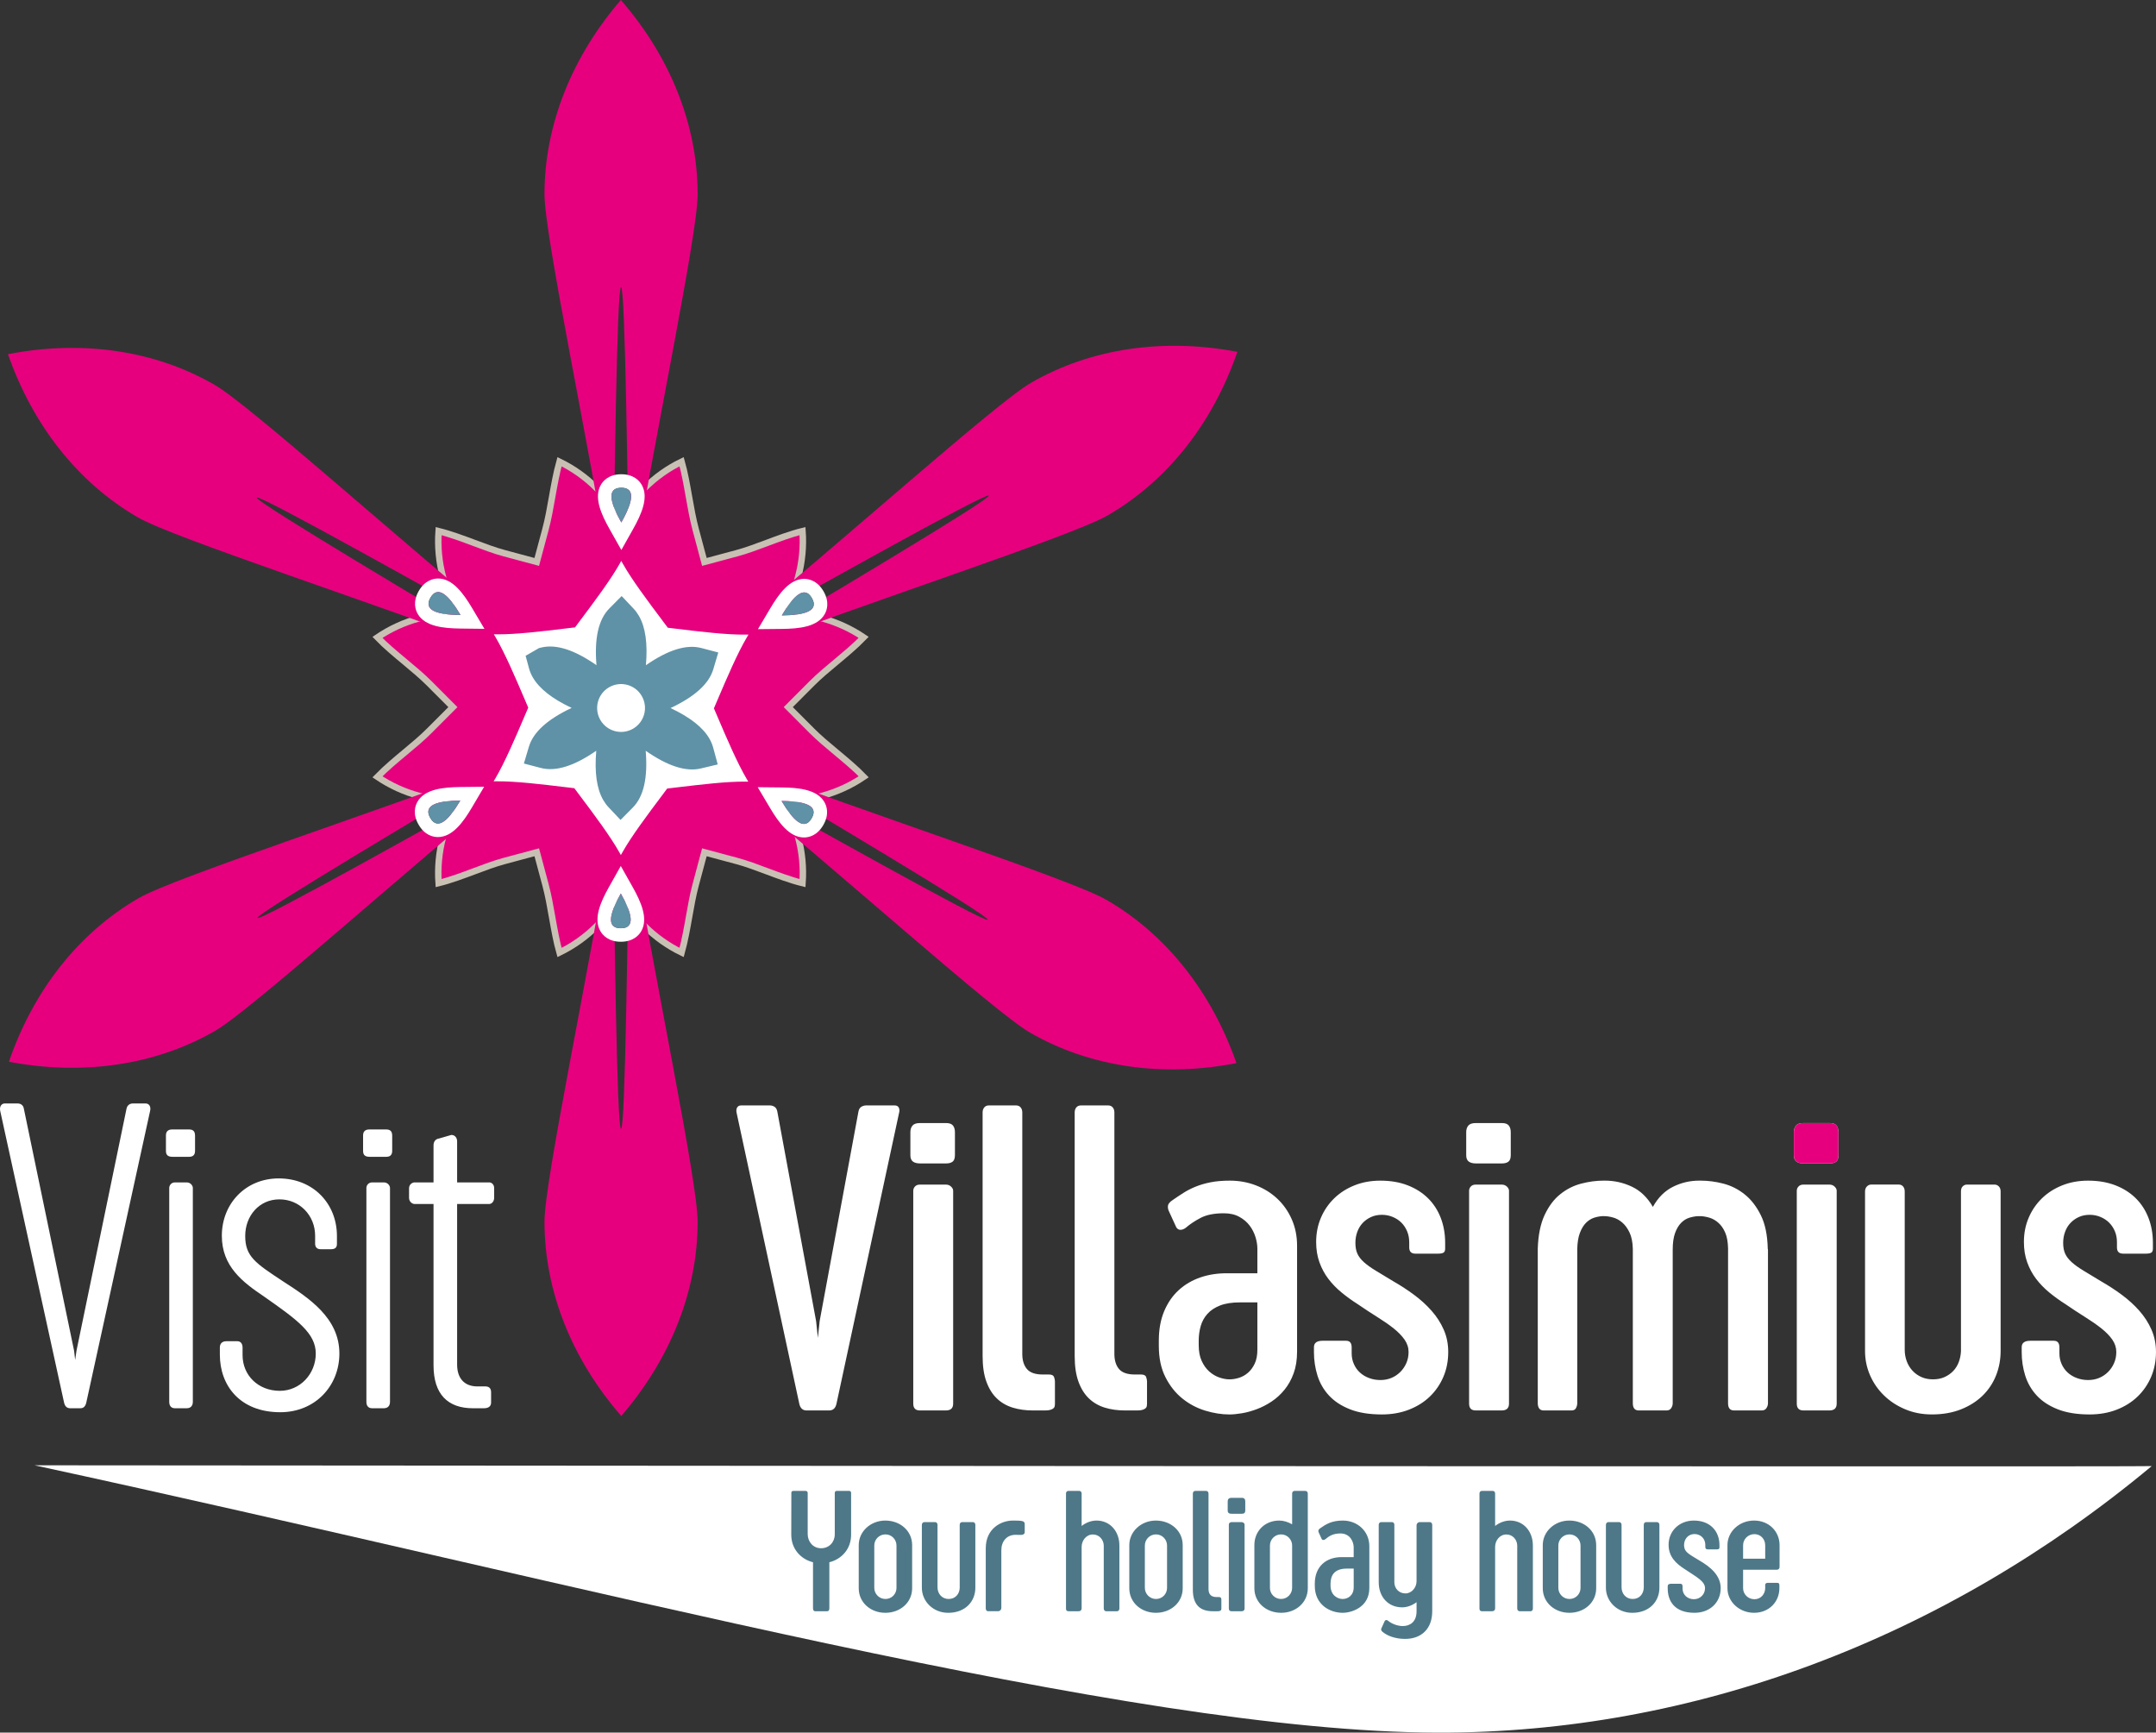
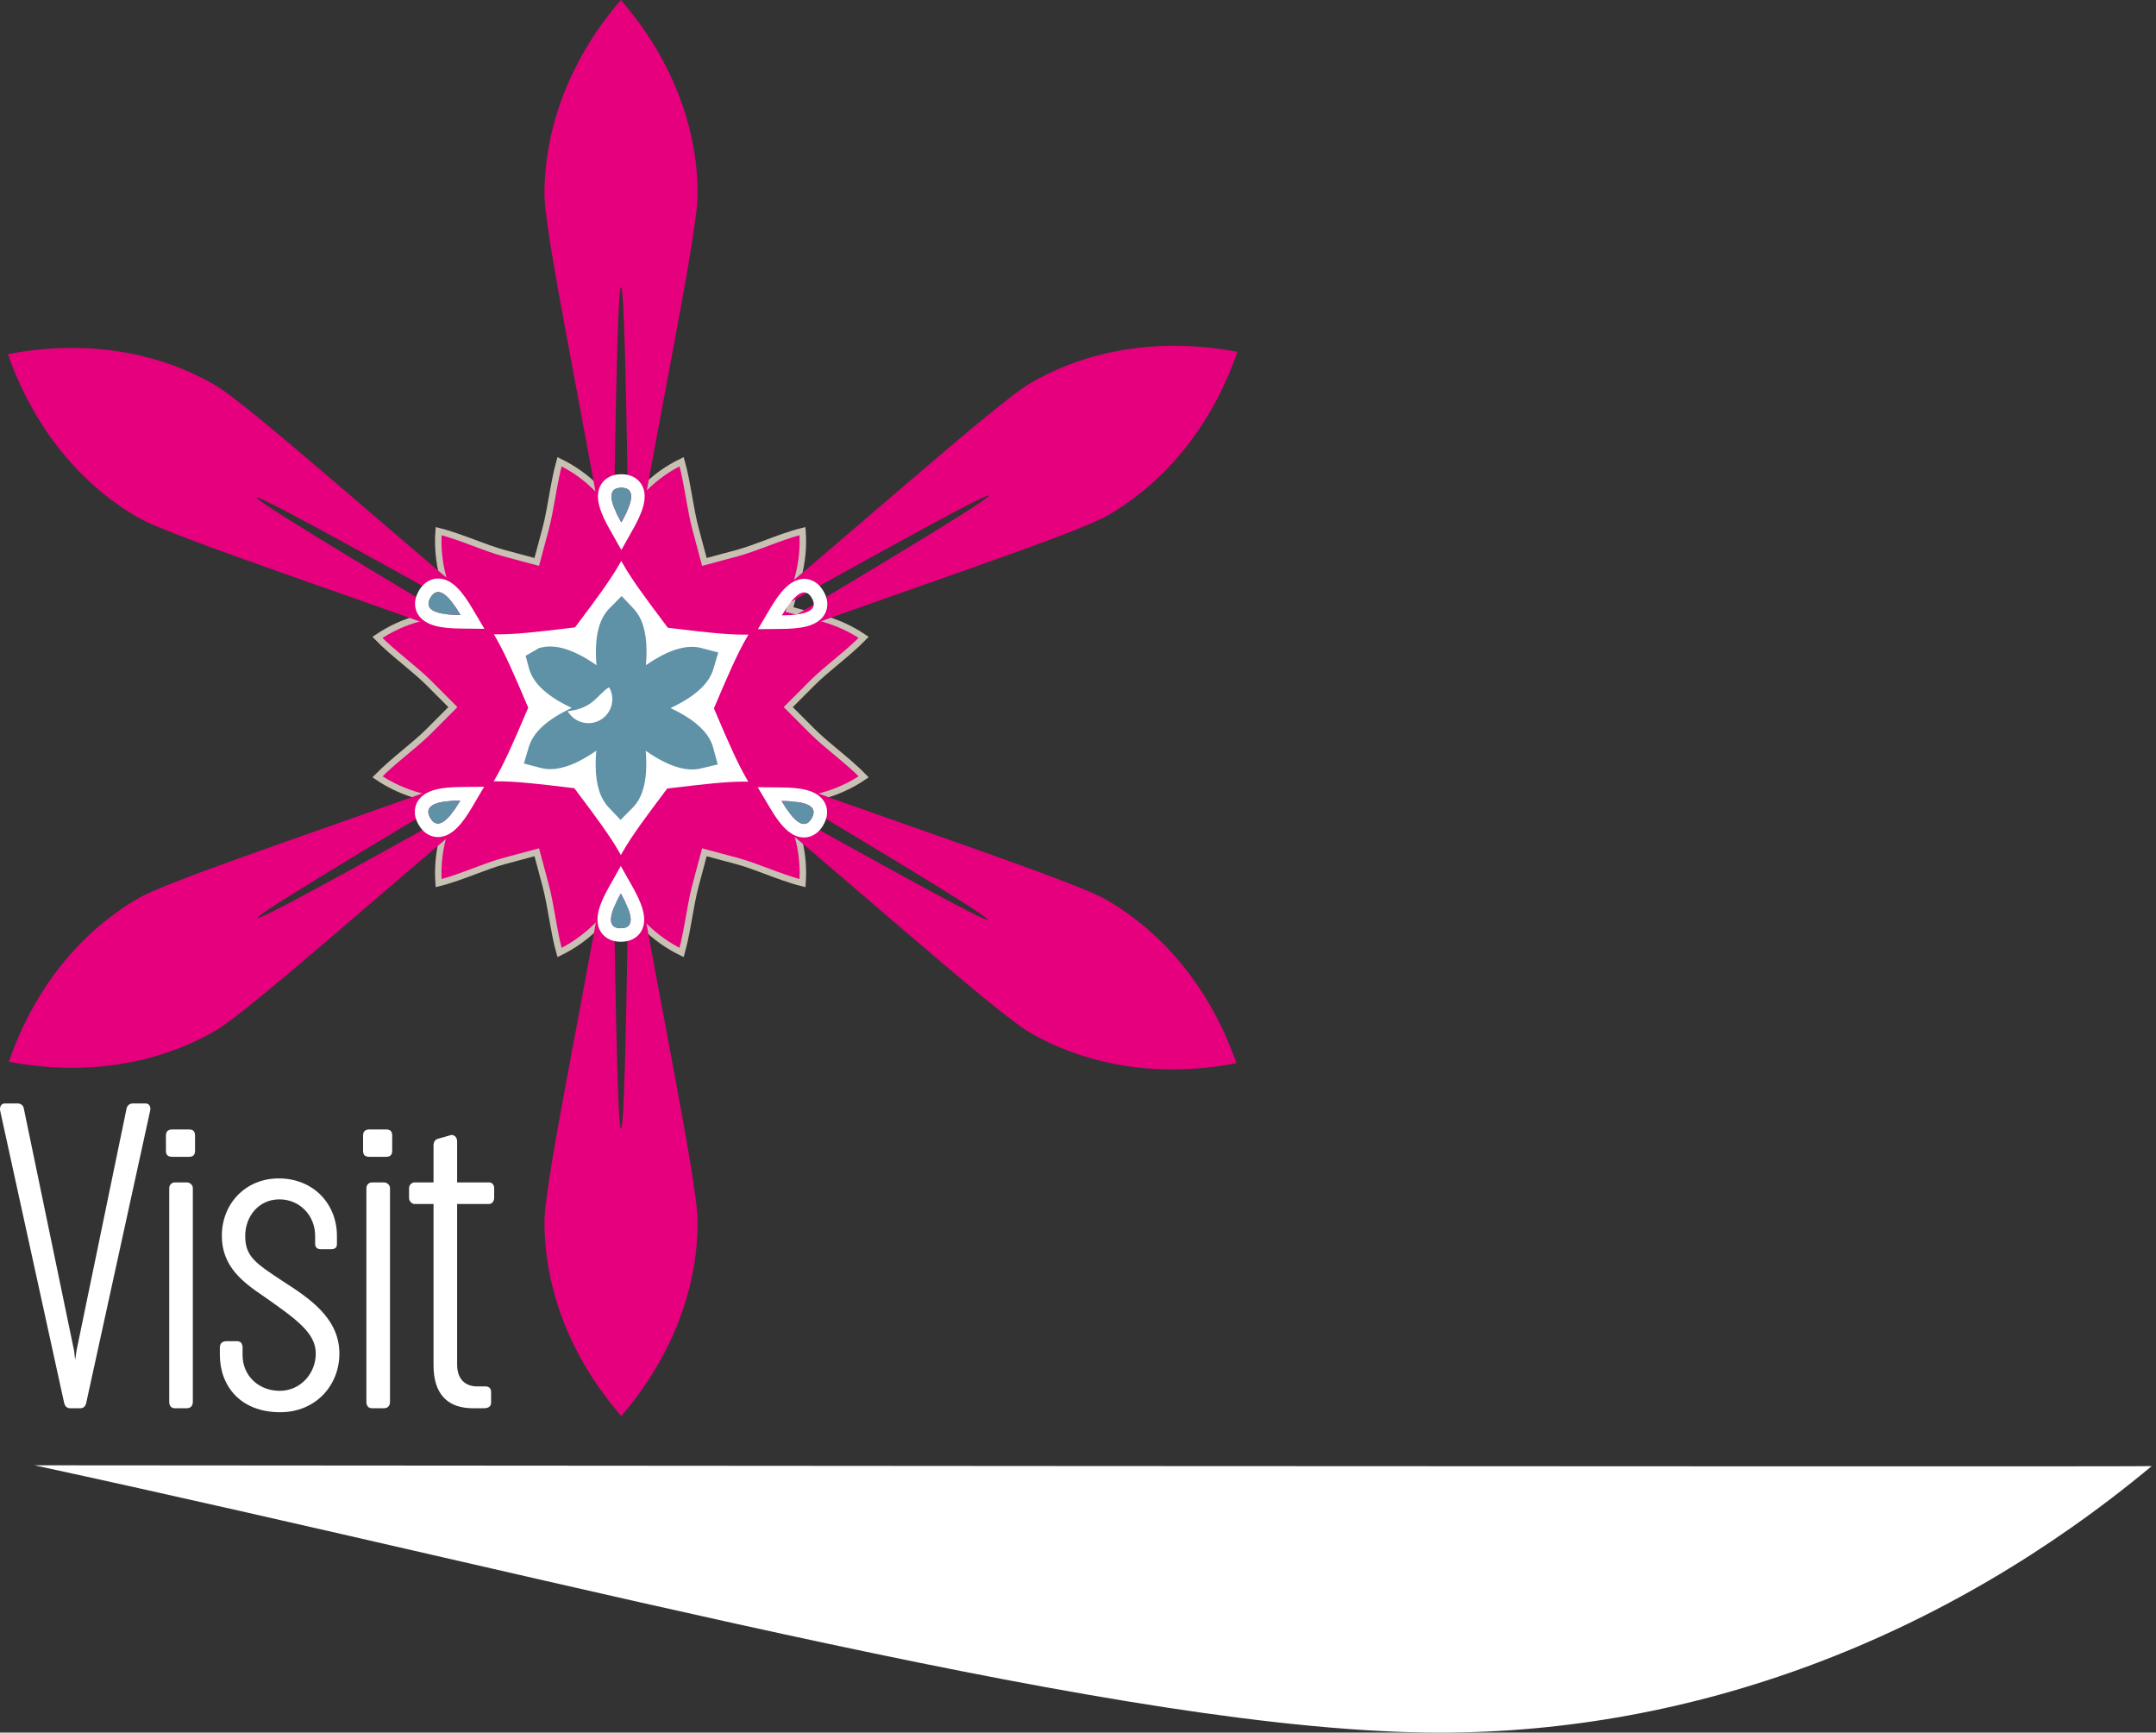
<svg xmlns="http://www.w3.org/2000/svg" version="1.1" id="Livello_2" x="0px" y="0px" width="248.934px" height="200px" viewBox="0 0 248.934 200" enable-background="new 0 0 248.934 200" xml:space="preserve">
  <rect x="0" y="0" width="248.934" height="200" fill="#333333" stroke="none" />
  <path fill="#E6007E" d="M50.643,101.939c-0.128-1.769,0.038-3.56,0.502-5.291l1.007-3.763l-3.76-1.012  c-1.721-0.463-3.347-1.21-4.812-2.201c0.958-0.987,2.23-2.045,3.141-2.804c1.025-0.854,1.995-1.661,2.821-2.491l2.749-2.753  l-2.747-2.754c-0.828-0.829-1.796-1.635-2.821-2.49c-1.08-0.898-2.253-1.876-3.144-2.805c1.465-0.993,3.093-1.74,4.813-2.202  l3.76-1.011l-1.007-3.763c-0.465-1.733-0.632-3.521-0.502-5.291c1.338,0.328,2.896,0.912,4.091,1.359  c1.219,0.457,2.372,0.89,3.471,1.186l3.768,1.013l1.01-3.769c0.311-1.164,0.536-2.423,0.771-3.758  c0.203-1.147,0.485-2.743,0.847-4.041c1.589,0.77,3.041,1.802,4.29,3.053l2.759,2.765l2.76-2.765  c1.251-1.253,2.704-2.285,4.292-3.055c0.345,1.211,0.606,2.686,0.846,4.043c0.237,1.334,0.459,2.593,0.772,3.757l1.008,3.769  l3.77-1.013c1.098-0.296,2.25-0.729,3.471-1.186c1.194-0.448,2.75-1.032,4.089-1.359c0.129,1.77-0.039,3.56-0.502,5.291  l-1.007,3.763l3.761,1.011c1.719,0.462,3.346,1.209,4.811,2.2c-0.957,0.99-2.23,2.05-3.14,2.807  c-1.025,0.854-1.993,1.661-2.821,2.49l-2.747,2.754l2.747,2.753c0.828,0.83,1.797,1.637,2.823,2.491  c1.078,0.898,2.251,1.876,3.143,2.802c-1.465,0.993-3.094,1.74-4.815,2.205l-3.761,1.01l1.008,3.763  c0.462,1.731,0.63,3.522,0.501,5.291c-1.339-0.327-2.894-0.911-4.087-1.359c-1.221-0.458-2.375-0.891-3.473-1.187l-3.77-1.012  l-1.008,3.77c-0.313,1.163-0.536,2.423-0.771,3.757c-0.204,1.146-0.485,2.742-0.849,4.041c-1.586-0.771-3.038-1.802-4.289-3.053  l-2.759-2.764l-2.76,2.764c-1.249,1.251-2.701,2.282-4.291,3.055c-0.345-1.213-0.605-2.687-0.846-4.043  c-0.235-1.334-0.459-2.594-0.771-3.757l-1.01-3.77l-3.768,1.012c-1.1,0.296-2.252,0.729-3.471,1.187  C53.538,101.028,51.982,101.612,50.643,101.939" />
  <path fill="none" stroke="#C9C0B4" stroke-width="0.744" stroke-miterlimit="3.864" d="M50.643,101.939  c-0.128-1.769,0.038-3.56,0.502-5.291l1.007-3.763l-3.76-1.012c-1.721-0.463-3.347-1.21-4.812-2.201  c0.958-0.987,2.23-2.045,3.141-2.804c1.025-0.854,1.995-1.661,2.821-2.491l2.749-2.753l-2.747-2.754  c-0.828-0.829-1.796-1.635-2.821-2.49c-1.08-0.898-2.253-1.876-3.144-2.805c1.465-0.993,3.093-1.74,4.813-2.202l3.76-1.011  l-1.007-3.763c-0.465-1.733-0.632-3.521-0.502-5.291c1.338,0.328,2.896,0.912,4.091,1.359c1.219,0.457,2.372,0.89,3.471,1.186  l3.768,1.013l1.01-3.769c0.311-1.164,0.536-2.423,0.771-3.758c0.203-1.147,0.485-2.743,0.847-4.041  c1.589,0.77,3.041,1.802,4.29,3.053l2.759,2.765l2.76-2.765c1.251-1.253,2.704-2.285,4.292-3.055  c0.345,1.211,0.606,2.686,0.846,4.043c0.237,1.334,0.459,2.593,0.772,3.757l1.008,3.769l3.77-1.013  c1.098-0.296,2.25-0.729,3.471-1.186c1.194-0.448,2.75-1.032,4.089-1.359c0.129,1.77-0.039,3.56-0.502,5.291l-1.007,3.763  l3.761,1.011c1.719,0.462,3.346,1.209,4.811,2.2c-0.957,0.99-2.23,2.05-3.14,2.807c-1.025,0.854-1.993,1.661-2.821,2.49  l-2.747,2.754l2.747,2.753c0.828,0.83,1.797,1.637,2.823,2.491c1.078,0.898,2.251,1.876,3.143,2.802  c-1.465,0.993-3.094,1.74-4.815,2.205l-3.761,1.01l1.008,3.763c0.462,1.731,0.63,3.522,0.501,5.291  c-1.339-0.327-2.894-0.911-4.087-1.359c-1.221-0.458-2.375-0.891-3.473-1.187l-3.77-1.012l-1.008,3.77  c-0.313,1.163-0.536,2.423-0.771,3.757c-0.204,1.146-0.485,2.742-0.849,4.041c-1.586-0.771-3.038-1.802-4.289-3.053l-2.759-2.764  l-2.76,2.764c-1.249,1.251-2.701,2.282-4.291,3.055c-0.345-1.213-0.605-2.687-0.846-4.043c-0.235-1.334-0.459-2.594-0.771-3.757  l-1.01-3.77l-3.768,1.012c-1.1,0.296-2.252,0.729-3.471,1.187C53.538,101.028,51.982,101.612,50.643,101.939z" />
  <path fill="#E6007E" d="M16.011,103.672c4.125-2.381,27.039-9.785,43.728-16.115c-9.197,5.489-30.263,17.979-30.016,18.406  c0.249,0.43,21.597-11.567,30.951-16.789c-13.826,11.289-31.696,27.43-35.821,29.812c-6.972,4.026-15.391,5.176-23.827,3.573  C3.832,114.402,9.038,107.696,16.011,103.672" />
  <path fill="#E6007E" d="M62.867,141.03c0-4.765,5.045-28.31,7.908-45.928c0.154,10.709,0.439,35.196,0.933,35.196  c0.495,0,0.78-24.488,0.936-35.198c2.861,17.618,7.908,41.165,7.906,45.93c0.002,8.049-3.211,15.918-8.817,22.421  C66.07,156.941,62.867,149.079,62.867,141.03" />
  <path fill="#E6007E" d="M118.911,119.188c-4.125-2.382-21.995-18.526-35.823-29.813c9.354,5.22,30.704,17.218,30.951,16.791  c0.249-0.431-20.813-12.919-30.014-18.409c16.688,6.33,39.603,13.733,43.728,16.115c6.973,4.025,12.179,10.74,15.008,18.846  C134.293,124.368,125.883,123.213,118.911,119.188" />
  <path fill="#E6007E" d="M127.885,59.5c-4.125,2.382-27.042,9.785-43.729,16.117c9.197-5.489,30.264-17.98,30.015-18.409  c-0.247-0.429-21.593,11.567-30.948,16.788c13.827-11.286,31.695-27.428,35.82-29.81c6.972-4.026,15.392-5.177,23.826-3.574  C140.063,48.771,134.857,55.475,127.885,59.5" />
  <path fill="#E6007E" d="M80.55,22.419c0,4.764-5.046,28.313-7.908,45.931c-0.154-10.709-0.439-35.201-0.934-35.201  c-0.496,0-0.779,24.485-0.935,35.197c-2.861-17.619-7.908-41.164-7.906-45.928C62.866,14.369,66.079,6.501,71.685,0  C77.347,6.508,80.55,14.369,80.55,22.419" />
  <path fill="#E6007E" d="M24.77,44.416c4.125,2.381,21.995,18.525,35.823,29.811c-9.353-5.219-30.703-17.218-30.951-16.79  c-0.249,0.429,20.813,12.917,30.013,18.408c-16.688-6.331-39.602-13.734-43.727-16.116C8.955,55.705,3.749,48.989,0.92,40.883  C9.388,39.234,17.797,40.39,24.77,44.416" />
  <path fill="#FFFFFF" d="M48.33,95.19c0.716,1.241,1.701,1.433,2.223,1.434c1.684,0.008,2.937-1.725,3.939-3.422l1.409-2.386  l-2.771,0.032c-1.971,0.023-4.1,0.243-4.931,1.703C47.94,93.003,47.613,93.95,48.33,95.19 M49.68,94.41  c-0.849-1.472,0.779-1.971,3.469-2.003C51.779,94.727,50.529,95.882,49.68,94.41" />
  <path fill="#FFFFFF" d="M69.322,107.487h0.001c0.262,0.455,0.917,1.219,2.357,1.22c1.436-0.001,2.092-0.759,2.355-1.21  c0.847-1.453-0.03-3.403-0.997-5.122l-1.361-2.413l-1.358,2.415C69.356,104.091,68.486,106.037,69.322,107.487 M70.673,106.708  c-0.37-0.642,0.092-1.939,1.006-3.566c1.324,2.343,1.702,4.004,0.003,4.005C71.162,107.146,70.838,106.99,70.673,106.708" />
  <path fill="#FFFFFF" d="M91.593,91.675l-0.001-0.001L91.593,91.675z M87.486,90.868L88.9,93.25c1.006,1.697,2.262,3.43,3.938,3.421  c0.522-0.002,1.506-0.193,2.223-1.436c0.721-1.246,0.388-2.196,0.125-2.65c-0.838-1.454-2.963-1.669-4.928-1.689L87.486,90.868z   M90.241,92.456c1.867,0.02,3.223,0.268,3.593,0.909c0.163,0.282,0.136,0.641-0.124,1.09C92.859,95.93,91.614,94.77,90.241,92.456" />
  <path fill="#FFFFFF" d="M87.513,72.626l2.771-0.028c1.972-0.02,4.099-0.237,4.933-1.698c0.261-0.454,0.586-1.402-0.13-2.643  c-0.718-1.241-1.699-1.432-2.221-1.436c-1.681-0.008-2.935,1.726-3.94,3.421L87.513,72.626z M90.268,71.039  c1.373-2.313,2.619-3.475,3.468-2.003C94.585,70.51,92.96,71.012,90.268,71.039" />
  <path fill="#FFFFFF" d="M71.742,63.488l1.356-2.415c0.963-1.713,1.834-3.661,0.997-5.109c-0.263-0.456-0.917-1.219-2.356-1.22  c-1.437,0-2.092,0.757-2.355,1.208c-0.848,1.454,0.028,3.405,0.997,5.122L71.742,63.488z M71.739,60.31  c-1.322-2.344-1.701-4.005-0.003-4.006c0.52,0.001,0.845,0.156,1.008,0.441C73.116,57.386,72.653,58.682,71.739,60.31" />
  <path fill="#FFFFFF" d="M48.231,70.864L48.231,70.864c0.837,1.449,2.96,1.667,4.927,1.691l2.775,0.033l-1.416-2.387  c-1.006-1.696-2.26-3.43-3.939-3.422c-0.521,0.001-1.503,0.191-2.222,1.43C47.636,69.46,47.969,70.41,48.231,70.864 M49.582,70.084  c-0.164-0.284-0.135-0.642,0.124-1.093c0.854-1.472,2.098-0.31,3.471,2.004C51.308,70.975,49.952,70.726,49.582,70.084" />
  <path fill="#5F92A6" d="M53.148,92.408c-1.369,2.317-2.619,3.475-3.468,2.001C48.831,92.938,50.457,92.44,53.148,92.408" />
  <path fill="#5F92A6" d="M71.68,103.142c1.321,2.344,1.7,4.005,0.003,4.006C69.983,107.146,70.361,105.487,71.68,103.142" />
  <path fill="#5F92A6" d="M90.241,92.456c2.688,0.028,4.319,0.529,3.468,1.999C92.859,95.93,91.614,94.77,90.241,92.456" />
-   <path fill="#5F92A6" d="M93.736,69.037c0.85,1.472-0.776,1.976-3.468,2.001C91.64,68.725,92.886,67.565,93.736,69.037" />
  <path fill="#5F92A6" d="M71.735,56.304c1.7,0.003,1.321,1.661,0.003,4.006C70.417,57.966,70.038,56.305,71.735,56.304" />
  <path fill="#5F92A6" d="M53.177,70.995c-2.689-0.03-4.319-0.529-3.471-2.002C50.56,67.521,51.804,68.681,53.177,70.995" />
  <path fill="#FFFFFF" d="M67.052,71.537l-0.66,0.882l-1.116,0.133c-2.699,0.326-5.756,0.695-7.909,0.669l-0.347-0.003l0.177,0.299  c1.096,1.856,2.311,4.696,3.381,7.201l0.413,0.966l-0.451,1.053c-1.065,2.49-2.271,5.311-3.367,7.156l-0.176,0.298l0.346-0.003  c2.158-0.023,5.22,0.346,7.922,0.671l1.047,0.125l0.668,0.892c1.633,2.174,3.48,4.638,4.537,6.521l0.169,0.303l0.171-0.303  c1.053-1.874,2.898-4.333,4.528-6.504l0.65-0.87c0.4-0.046,0.811-0.096,1.231-0.146c2.655-0.316,5.667-0.678,7.787-0.651  l0.347,0.003l-0.177-0.298c-1.096-1.861-2.313-4.697-3.381-7.202l-0.413-0.965l0.452-1.057c1.063-2.488,2.268-5.31,3.363-7.156  l0.176-0.3l-0.345,0.005c-2.158,0.027-5.223-0.342-7.927-0.67l-1.041-0.124l-0.675-0.902c-1.629-2.173-3.478-4.628-4.531-6.511  l-0.17-0.303l-0.169,0.303C70.514,66.919,68.676,69.372,67.052,71.537" />
  <path fill="#5F92A6" d="M70.358,70.233c-1.254,1.266-1.747,3.432-1.488,6.551c-2.545-1.771-4.644-2.446-6.352-2.043l-0.28,0.066  l-0.249,0.143l-1.3,0.75l0.392,1.451c0.095,0.354,0.244,0.705,0.438,1.042c0.749,1.297,2.231,2.463,4.485,3.523  c-2.805,1.319-4.437,2.801-4.939,4.487l-0.577,1.932l1.951,0.51c1.718,0.449,3.835-0.208,6.406-1.986  c-0.215,2.506,0.052,4.389,0.805,5.693c0.178,0.306,0.384,0.586,0.612,0.829l1.385,1.465l1.419-1.431  c1.253-1.263,1.746-3.43,1.487-6.55c2.547,1.772,4.648,2.446,6.358,2.042l1.959-0.466l-0.526-1.942  c-0.097-0.356-0.246-0.707-0.44-1.045c-0.747-1.292-2.23-2.458-4.483-3.521c2.803-1.319,4.436-2.801,4.938-4.485l0.574-1.931  l-1.947-0.511c-1.718-0.453-3.837,0.202-6.408,1.981c0.215-2.507-0.052-4.388-0.805-5.69c-0.178-0.307-0.384-0.586-0.612-0.828  l-1.385-1.466L70.358,70.233z" />
-   <path fill="#FFFFFF" d="M70.328,79.332c1.321-0.764,3.011-0.31,3.773,1.012c0.764,1.32,0.312,3.011-1.011,3.774  c-1.321,0.762-3.012,0.31-3.774-1.013C68.553,81.784,69.005,80.095,70.328,79.332" />
+   <path fill="#FFFFFF" d="M70.328,79.332c0.764,1.32,0.312,3.011-1.011,3.774  c-1.321,0.762-3.012,0.31-3.774-1.013C68.553,81.784,69.005,80.095,70.328,79.332" />
  <path fill="#FFFFFF" d="M3.984,169.142c64.056,13.865,126.34,30.789,162.04,30.858c29.396,0.058,58.318-10.712,82.415-30.766  C248.424,169.342,3.984,169.142,3.984,169.142" />
-   <path fill="#FFFFFF" d="M244.426,143.387c0-0.459-0.081-0.88-0.241-1.261c-0.162-0.383-0.382-0.714-0.662-0.993  c-0.279-0.281-0.616-0.5-1.007-0.662c-0.389-0.162-0.805-0.243-1.246-0.243c-0.457,0-0.875,0.086-1.247,0.256  c-0.373,0.169-0.697,0.4-0.967,0.688c-0.273,0.288-0.48,0.632-0.623,1.031c-0.146,0.399-0.218,0.819-0.218,1.26  c0,0.492,0.075,0.909,0.229,1.248s0.403,0.666,0.752,0.979c0.348,0.313,0.802,0.642,1.361,0.98s1.248,0.755,2.063,1.248  c0.83,0.476,1.624,0.992,2.38,1.554c0.755,0.56,1.426,1.17,2.011,1.833c0.585,0.662,1.053,1.387,1.4,2.176s0.522,1.651,0.522,2.585  c0,1.035-0.188,1.99-0.56,2.864c-0.375,0.874-0.896,1.635-1.566,2.279c-0.672,0.645-1.477,1.149-2.418,1.515  c-0.943,0.364-1.982,0.548-3.12,0.548c-1.46,0-2.689-0.201-3.692-0.6c-1-0.396-1.807-0.928-2.418-1.592  c-0.61-0.66-1.053-1.426-1.324-2.29c-0.271-0.866-0.407-1.765-0.407-2.7v-0.584c0-0.491,0.331-0.739,0.992-0.739h2.725  c0.424,0,0.637,0.256,0.637,0.764v0.688c0,0.442,0.086,0.854,0.255,1.234c0.171,0.383,0.404,0.711,0.699,0.982  c0.298,0.272,0.651,0.483,1.059,0.635c0.408,0.152,0.84,0.23,1.298,0.23c0.457,0,0.884-0.081,1.272-0.241  c0.392-0.162,0.734-0.393,1.031-0.688c0.298-0.297,0.53-0.641,0.699-1.031c0.171-0.391,0.256-0.815,0.256-1.273  c0-0.509-0.153-0.984-0.458-1.426c-0.306-0.44-0.726-0.873-1.26-1.299c-0.536-0.425-1.165-0.86-1.885-1.312  c-0.722-0.449-1.489-0.955-2.305-1.514c-0.645-0.408-1.255-0.85-1.834-1.325c-0.575-0.475-1.08-0.997-1.515-1.565  c-0.432-0.567-0.775-1.205-1.029-1.91c-0.256-0.704-0.382-1.489-0.382-2.354c0-1.001,0.18-1.931,0.547-2.789  c0.364-0.854,0.873-1.603,1.527-2.24c0.651-0.637,1.435-1.137,2.342-1.501c0.907-0.365,1.906-0.547,2.992-0.547  c1.172,0,2.218,0.177,3.143,0.534c0.926,0.356,1.711,0.854,2.356,1.489c0.645,0.636,1.137,1.396,1.476,2.277  c0.341,0.884,0.511,1.843,0.511,2.878v0.662c0,0.238-0.063,0.396-0.19,0.471c-0.129,0.077-0.336,0.115-0.624,0.115h-2.622  c-0.476,0-0.715-0.237-0.715-0.713V143.387z M226.415,137.53c0-0.255,0.066-0.45,0.203-0.587c0.136-0.135,0.297-0.203,0.484-0.203  h3.207c0.17,0,0.325,0.068,0.471,0.203c0.143,0.137,0.215,0.332,0.215,0.587v18.408c0,1.001-0.177,1.948-0.531,2.839  c-0.358,0.892-0.877,1.668-1.554,2.33c-0.681,0.66-1.512,1.188-2.495,1.578c-0.985,0.39-2.106,0.586-3.361,0.586  c-1.122,0-2.152-0.201-3.093-0.6c-0.943-0.396-1.759-0.933-2.444-1.603c-0.688-0.672-1.224-1.447-1.606-2.331  c-0.381-0.883-0.572-1.814-0.572-2.8v-18.384c0-0.254,0.072-0.453,0.218-0.599c0.143-0.144,0.302-0.216,0.47-0.216h3.233  c0.188,0,0.344,0.072,0.472,0.216c0.128,0.146,0.19,0.345,0.19,0.599v18.256c0,0.459,0.077,0.895,0.229,1.311  c0.151,0.418,0.374,0.781,0.662,1.095c0.288,0.315,0.632,0.562,1.031,0.739c0.399,0.179,0.843,0.267,1.336,0.267  c0.51,0,0.959-0.088,1.35-0.267c0.391-0.178,0.727-0.416,1.006-0.712c0.28-0.299,0.492-0.646,0.637-1.045s0.225-0.81,0.243-1.234  V137.53z M212.269,133.329c0,0.372-0.088,0.628-0.268,0.763c-0.178,0.137-0.429,0.205-0.749,0.205h-3.005  c-0.356,0-0.635-0.073-0.828-0.216c-0.196-0.146-0.294-0.387-0.294-0.727v-2.673c0-0.308,0.082-0.556,0.242-0.752  c0.161-0.194,0.446-0.293,0.853-0.293h3.032c0.372,0,0.636,0.093,0.788,0.282c0.151,0.186,0.229,0.448,0.229,0.787V133.329z   M207.458,137.453c0-0.186,0.066-0.352,0.203-0.497c0.136-0.144,0.323-0.216,0.56-0.216h3.006c0.237,0,0.438,0.077,0.598,0.229  c0.161,0.152,0.241,0.313,0.241,0.483v24.57c0,0.525-0.279,0.788-0.839,0.788h-3.006c-0.508,0-0.763-0.263-0.763-0.788V137.453z   M192.957,162.547c-0.119,0.177-0.297,0.265-0.533,0.265h-3.208c-0.459,0-0.688-0.28-0.688-0.839v-17.797  c-0.018-0.781-0.145-1.418-0.381-1.91c-0.239-0.492-0.522-0.879-0.854-1.158c-0.331-0.28-0.686-0.472-1.057-0.572  c-0.374-0.103-0.713-0.154-1.019-0.154h-0.204c-0.323,0.02-0.649,0.082-0.979,0.19c-0.331,0.111-0.638,0.308-0.918,0.587  c-0.279,0.28-0.513,0.666-0.7,1.159c-0.187,0.491-0.288,1.118-0.304,1.884v17.771c0,0.186-0.049,0.374-0.141,0.559  c-0.094,0.188-0.269,0.28-0.522,0.28h-3.21c-0.235,0-0.41-0.075-0.521-0.229c-0.11-0.152-0.165-0.356-0.165-0.61v-17.849  c0.052-1.563,0.314-2.852,0.789-3.869c0.477-1.02,1.077-1.82,1.809-2.407c0.729-0.585,1.535-0.992,2.418-1.221  c0.882-0.23,1.74-0.344,2.571-0.344h0.178c1.087,0,2.122,0.233,3.107,0.699c0.984,0.468,1.791,1.244,2.419,2.331  c0.593-1.07,1.366-1.843,2.316-2.318c0.951-0.476,1.96-0.712,3.03-0.712h0.179c0.848,0,1.718,0.113,2.61,0.344  c0.89,0.229,1.71,0.641,2.455,1.234c0.746,0.593,1.37,1.396,1.871,2.407c0.502,1.007,0.769,2.303,0.803,3.882  c0.018,0.033,0.025,0.084,0.025,0.152v17.67c0,0.202-0.06,0.395-0.179,0.574c-0.118,0.177-0.297,0.265-0.534,0.265h-3.208  c-0.458,0-0.688-0.28-0.688-0.839V144.1c-0.018-0.747-0.127-1.355-0.331-1.82c-0.202-0.468-0.463-0.841-0.778-1.121  c-0.312-0.279-0.647-0.476-1.005-0.587c-0.354-0.108-0.695-0.171-1.017-0.19h-0.356c-0.324,0.02-0.659,0.082-1.007,0.19  c-0.348,0.111-0.662,0.313-0.941,0.6c-0.28,0.288-0.51,0.679-0.688,1.17c-0.177,0.494-0.268,1.129-0.268,1.912v17.72  C193.134,162.175,193.074,162.367,192.957,162.547 M174.435,133.329c0,0.372-0.092,0.628-0.269,0.763  c-0.179,0.137-0.428,0.205-0.751,0.205h-3.004c-0.356,0-0.634-0.073-0.828-0.216c-0.196-0.146-0.292-0.387-0.292-0.727v-2.673  c0-0.308,0.08-0.556,0.241-0.752c0.162-0.194,0.446-0.293,0.854-0.293h3.029c0.373,0,0.637,0.093,0.787,0.282  c0.155,0.186,0.232,0.448,0.232,0.787V133.329z M169.623,137.453c0-0.186,0.065-0.352,0.202-0.497  c0.135-0.144,0.323-0.216,0.562-0.216h3.003c0.239,0,0.438,0.077,0.599,0.229c0.163,0.152,0.242,0.313,0.242,0.483v24.57  c0,0.525-0.279,0.788-0.841,0.788h-3.003c-0.51,0-0.764-0.263-0.764-0.788V137.453z M162.709,143.387  c0-0.459-0.081-0.88-0.243-1.261c-0.161-0.383-0.381-0.714-0.66-0.993c-0.281-0.281-0.616-0.5-1.007-0.662  c-0.392-0.162-0.807-0.243-1.247-0.243c-0.46,0-0.875,0.086-1.249,0.256c-0.373,0.169-0.695,0.4-0.968,0.688  c-0.271,0.288-0.479,0.632-0.624,1.031c-0.145,0.399-0.215,0.819-0.215,1.26c0,0.492,0.076,0.909,0.228,1.248  c0.154,0.339,0.404,0.666,0.751,0.979c0.348,0.313,0.803,0.642,1.363,0.98c0.56,0.339,1.247,0.755,2.063,1.248  c0.831,0.476,1.625,0.992,2.38,1.554c0.756,0.56,1.426,1.17,2.011,1.833c0.587,0.662,1.053,1.387,1.402,2.176  c0.348,0.789,0.521,1.651,0.521,2.585c0,1.035-0.187,1.99-0.56,2.864s-0.896,1.635-1.566,2.279  c-0.669,0.645-1.477,1.149-2.418,1.515c-0.943,0.364-1.982,0.548-3.118,0.548c-1.462,0-2.693-0.201-3.692-0.6  c-1.003-0.396-1.808-0.928-2.42-1.592c-0.61-0.66-1.052-1.426-1.322-2.29c-0.271-0.866-0.408-1.765-0.408-2.7v-0.584  c0-0.491,0.332-0.739,0.994-0.739h2.724c0.425,0,0.637,0.256,0.637,0.764v0.688c0,0.442,0.084,0.854,0.255,1.234  c0.168,0.383,0.401,0.711,0.7,0.982c0.296,0.272,0.647,0.483,1.056,0.635c0.406,0.152,0.84,0.23,1.299,0.23  c0.458,0,0.883-0.081,1.273-0.241c0.389-0.162,0.732-0.393,1.029-0.688c0.299-0.297,0.531-0.641,0.702-1.031  c0.168-0.391,0.255-0.815,0.255-1.273c0-0.509-0.154-0.984-0.46-1.426c-0.307-0.44-0.726-0.873-1.26-1.299  c-0.533-0.425-1.162-0.86-1.884-1.312c-0.722-0.449-1.49-0.955-2.306-1.514c-0.645-0.408-1.255-0.85-1.831-1.325  c-0.579-0.475-1.082-0.997-1.516-1.565c-0.433-0.567-0.776-1.205-1.032-1.91c-0.255-0.704-0.382-1.489-0.382-2.354  c0-1.001,0.183-1.931,0.548-2.789c0.364-0.854,0.875-1.603,1.528-2.24c0.653-0.637,1.433-1.137,2.341-1.501  c0.91-0.365,1.904-0.547,2.993-0.547c1.171,0,2.219,0.177,3.144,0.534c0.925,0.356,1.711,0.854,2.355,1.489  c0.646,0.636,1.138,1.396,1.478,2.277c0.339,0.884,0.508,1.843,0.508,2.878v0.662c0,0.238-0.063,0.396-0.191,0.471  c-0.126,0.077-0.333,0.115-0.624,0.115h-2.621c-0.476,0-0.712-0.237-0.712-0.713V143.387z M145.177,146.977v-2.853  c0-0.406-0.072-0.847-0.215-1.322c-0.146-0.477-0.369-0.918-0.675-1.327c-0.307-0.406-0.704-0.745-1.198-1.016  c-0.491-0.271-1.085-0.408-1.782-0.408c-1.103,0-1.99,0.174-2.66,0.521c-0.671,0.35-1.253,0.734-1.745,1.159  c-0.204,0.153-0.407,0.229-0.611,0.229s-0.366-0.101-0.484-0.304l-0.841-1.835c-0.1-0.203-0.14-0.416-0.113-0.636  c0.024-0.22,0.207-0.442,0.546-0.662c0.392-0.271,0.798-0.544,1.223-0.815c0.424-0.271,0.895-0.513,1.413-0.725  s1.099-0.383,1.745-0.509c0.645-0.128,1.382-0.19,2.214-0.19c1.069,0,2.077,0.182,3.017,0.547c0.942,0.364,1.766,0.877,2.47,1.539  c0.705,0.663,1.261,1.457,1.669,2.383c0.406,0.924,0.611,1.938,0.611,3.041v12.221c0,0.952-0.133,1.788-0.396,2.51  c-0.262,0.72-0.615,1.353-1.056,1.896c-0.441,0.541-0.938,0.996-1.49,1.36c-0.552,0.367-1.119,0.66-1.705,0.879  c-0.586,0.22-1.155,0.379-1.706,0.472c-0.553,0.092-1.04,0.141-1.463,0.141c-0.9,0-1.834-0.15-2.802-0.445  c-0.967-0.297-1.845-0.764-2.635-1.402c-0.789-0.636-1.438-1.454-1.946-2.457c-0.509-1-0.764-2.206-0.764-3.613v-0.611  c0-1.274,0.204-2.397,0.61-3.373c0.409-0.978,0.968-1.793,1.681-2.445c0.713-0.654,1.554-1.146,2.521-1.478  c0.967-0.329,2.011-0.486,3.131-0.47H145.177z M145.177,150.338h-2.011c-0.917,0-1.681,0.117-2.292,0.355  c-0.61,0.238-1.099,0.56-1.463,0.968c-0.366,0.406-0.624,0.88-0.777,1.411c-0.153,0.535-0.229,1.1-0.229,1.694v0.51  c0,0.714,0.113,1.319,0.344,1.819c0.229,0.501,0.522,0.908,0.877,1.223c0.357,0.315,0.743,0.544,1.159,0.688  c0.416,0.144,0.81,0.215,1.184,0.215c0.34,0,0.701-0.059,1.083-0.176c0.382-0.119,0.729-0.315,1.044-0.587  c0.314-0.272,0.572-0.624,0.777-1.057c0.203-0.434,0.304-0.962,0.304-1.592V150.338z M132.435,162.075  c0,0.067-0.009,0.147-0.024,0.241c-0.019,0.094-0.064,0.174-0.142,0.243c-0.075,0.067-0.191,0.126-0.342,0.177  c-0.153,0.051-0.358,0.075-0.612,0.075h-1.426c-0.849,0-1.629-0.109-2.342-0.329c-0.713-0.222-1.323-0.578-1.833-1.071  c-0.509-0.491-0.909-1.136-1.197-1.934c-0.289-0.799-0.433-1.782-0.433-2.954v-28.108c0-0.237,0.064-0.432,0.191-0.586  c0.128-0.153,0.31-0.229,0.548-0.229h3.105c0.237,0,0.419,0.075,0.548,0.229c0.127,0.154,0.192,0.349,0.192,0.586v27.878  c0,0.732,0.177,1.308,0.533,1.733c0.357,0.425,0.968,0.636,1.834,0.636h0.712c0.323,0,0.519,0.098,0.587,0.293  c0.067,0.195,0.102,0.36,0.102,0.495V162.075z M121.805,162.075c0,0.067-0.01,0.147-0.026,0.241  c-0.017,0.094-0.064,0.174-0.14,0.243c-0.076,0.067-0.191,0.126-0.344,0.177c-0.153,0.051-0.356,0.075-0.611,0.075h-1.426  c-0.849,0-1.629-0.109-2.342-0.329c-0.714-0.222-1.325-0.578-1.833-1.071c-0.511-0.491-0.909-1.136-1.197-1.934  c-0.29-0.799-0.433-1.782-0.433-2.954v-28.108c0-0.237,0.063-0.432,0.191-0.586c0.126-0.153,0.31-0.229,0.547-0.229h3.106  c0.237,0,0.419,0.075,0.547,0.229c0.127,0.154,0.191,0.349,0.191,0.586v27.878c0,0.732,0.177,1.308,0.534,1.733  c0.358,0.425,0.968,0.636,1.834,0.636h0.713c0.322,0,0.517,0.098,0.586,0.293c0.067,0.195,0.102,0.36,0.102,0.495V162.075z   M110.257,133.329c0,0.372-0.089,0.628-0.267,0.763c-0.179,0.137-0.429,0.205-0.752,0.205h-3.004c-0.357,0-0.632-0.073-0.828-0.216  c-0.194-0.146-0.293-0.387-0.293-0.727v-2.673c0-0.308,0.081-0.556,0.242-0.752c0.161-0.194,0.446-0.293,0.854-0.293h3.028  c0.374,0,0.638,0.093,0.791,0.282c0.153,0.186,0.229,0.448,0.229,0.787V133.329z M105.446,137.453c0-0.186,0.067-0.352,0.202-0.497  c0.136-0.144,0.323-0.216,0.562-0.216h3.003c0.237,0,0.437,0.077,0.598,0.229s0.242,0.313,0.242,0.483v24.57  c0,0.525-0.279,0.788-0.84,0.788h-3.003c-0.511,0-0.764-0.263-0.764-0.788V137.453z M94.433,154.436l0.204-1.936l4.48-24.188  c0.051-0.271,0.166-0.457,0.344-0.56c0.178-0.101,0.36-0.152,0.548-0.152h3.285c0.237,0,0.397,0.085,0.483,0.255  c0.085,0.169,0.094,0.382,0.025,0.636l-7.23,33.584c-0.119,0.492-0.399,0.736-0.84,0.736h-2.598c-0.44,0-0.721-0.244-0.839-0.736  l-7.232-33.559c-0.067-0.271-0.055-0.492,0.04-0.661c0.093-0.17,0.25-0.255,0.471-0.255h3.31c0.186,0,0.364,0.052,0.535,0.152  c0.169,0.103,0.279,0.288,0.331,0.56l4.479,24.188L94.433,154.436z" />
-   <path fill="#E6007E" d="M212.269,133.329c0,0.372-0.088,0.628-0.267,0.763c-0.179,0.137-0.43,0.205-0.752,0.205h-3.003  c-0.358,0-0.634-0.073-0.829-0.218c-0.193-0.143-0.293-0.385-0.293-0.726v-2.673c0-0.305,0.08-0.555,0.242-0.751  c0.161-0.194,0.446-0.293,0.853-0.293h3.03c0.374,0,0.638,0.093,0.79,0.28c0.153,0.188,0.229,0.451,0.229,0.79V133.329z" />
  <path fill="#FFFFFF" d="M55.862,162.558c0.739,0,0.84-0.406,0.84-0.662v-1.222c0-0.202-0.077-0.637-0.637-0.637h-0.941  c-1.579,0-2.344-1.019-2.344-2.521V138.98h3.691c0.357,0,0.586-0.355,0.586-0.712v-1.12c0-0.433-0.304-0.662-0.56-0.662H52.78  v-4.736c0-0.483-0.331-0.764-0.686-0.737l-1.401,0.406c-0.381,0.052-0.637,0.331-0.637,0.79v4.277h-2.189  c-0.228,0-0.637,0.203-0.637,0.688v1.095c0,0.484,0.409,0.712,0.637,0.712h2.189v18.613c0,3.334,1.63,4.964,4.558,4.964H55.862z   M45.283,131.112c0-0.482-0.179-0.736-0.688-0.736h-1.96c-0.51,0-0.713,0.279-0.713,0.687v1.782c0,0.484,0.229,0.688,0.763,0.688  h1.91c0.407,0,0.688-0.179,0.688-0.688V131.112z M42.304,161.819c0,0.433,0.204,0.738,0.662,0.738h1.35  c0.483,0,0.713-0.306,0.713-0.738v-24.697c0-0.256-0.256-0.636-0.713-0.636h-1.35c-0.433,0-0.662,0.356-0.662,0.636V161.819z   M36.383,143.539c0,0.408,0.204,0.661,0.637,0.661h1.197c0.458,0,0.686-0.178,0.686-0.611v-0.917c0-3.743-2.748-6.645-6.72-6.645  c-3.845,0-6.569,2.929-6.569,6.621c0,3.538,2.394,5.347,4.889,7.026c3.895,2.724,5.957,4.251,5.957,6.569  c0,2.342-1.808,4.303-4.149,4.303c-2.495,0-4.303-1.782-4.303-4.126v-0.864c0-0.434-0.204-0.738-0.612-0.738h-1.246  c-0.511,0-0.765,0.279-0.765,0.738v0.813c0,3.592,2.343,6.647,6.977,6.647c4.022,0,6.824-3.032,6.824-6.773  c0-4.1-3.49-6.391-6.493-8.326c-3.208-2.113-4.38-2.876-4.38-5.246c0-2.315,1.605-4.227,3.947-4.227  c2.342,0,4.125,1.859,4.125,4.203V143.539z M22.52,131.112c0-0.482-0.178-0.736-0.688-0.736h-1.96c-0.509,0-0.713,0.279-0.713,0.687  v1.782c0,0.484,0.229,0.688,0.764,0.688h1.909c0.408,0,0.688-0.179,0.688-0.688V131.112z M19.54,161.819  c0,0.433,0.204,0.738,0.662,0.738h1.35c0.483,0,0.713-0.306,0.713-0.738v-24.697c0-0.256-0.254-0.636-0.713-0.636h-1.35  c-0.434,0-0.662,0.356-0.662,0.636V161.819z M8.554,155.913l-5.805-27.958c-0.076-0.456-0.458-0.583-0.713-0.583H0.559  c-0.408,0-0.637,0.381-0.535,0.863l7.383,33.711c0.127,0.484,0.407,0.611,0.713,0.611h1.146c0.306,0,0.559-0.127,0.688-0.611  l7.383-33.735c0.103-0.458-0.102-0.839-0.535-0.839h-1.477c-0.23,0-0.612,0.127-0.712,0.583l-5.781,27.958l-0.152,1.069  L8.554,155.913z" />
-   <path fill="#4E7888" d="M205.449,182.977c0-0.221-0.108-0.263-0.229-0.263h-1.145c-0.142,0-0.263,0.082-0.263,0.243v0.359  c0,0.674-0.491,1.286-1.244,1.286c-0.745,0-1.308-0.593-1.308-1.265v-2.142h3.898c0.182,0,0.312-0.12,0.312-0.31v-2.531  c0-1.568-1.216-2.834-2.943-2.834c-1.697,0-3.073,1.266-3.073,2.834v4.982c0,1.565,1.376,2.832,3.073,2.832  c1.728,0,2.922-1.267,2.922-2.832V182.977z M202.568,177.088c0.732,0,1.244,0.594,1.244,1.276v1.56h-2.552v-1.56  C201.26,177.682,201.823,177.088,202.568,177.088 M196.898,178.565c0,0.181,0.078,0.281,0.279,0.281h1.035  c0.229,0,0.319-0.042,0.319-0.231v-0.26c0-1.639-1.104-2.834-2.952-2.834c-1.707,0-2.922,1.226-2.922,2.791  c0,1.378,0.852,2.172,1.876,2.824c1.297,0.875,2.332,1.376,2.332,2.191c0,0.724-0.572,1.274-1.286,1.274  c-0.732,0-1.307-0.513-1.307-1.215v-0.272c0-0.189-0.09-0.3-0.251-0.3h-1.073c-0.252,0-0.393,0.1-0.393,0.291v0.231  c0,1.486,0.794,2.832,3.093,2.832c1.801,0,3.025-1.215,3.025-2.842c0-1.477-1.187-2.463-2.492-3.216  c-1.276-0.773-1.737-0.984-1.737-1.757c0-0.703,0.482-1.276,1.204-1.276c0.706,0,1.249,0.531,1.249,1.245V178.565z M189.789,183.288  c-0.02,0.683-0.482,1.285-1.276,1.285c-0.774,0-1.286-0.612-1.286-1.345v-7.204c0-0.201-0.12-0.322-0.262-0.322h-1.274  c-0.131,0-0.271,0.121-0.271,0.322v7.253c0,1.547,1.276,2.893,3.044,2.893c1.98,0,3.133-1.315,3.133-2.893v-7.263  c0-0.201-0.141-0.313-0.271-0.313h-1.264c-0.142,0-0.271,0.111-0.271,0.313V183.288z M181.213,177.118  c0.734,0,1.277,0.604,1.277,1.284v4.895c0,0.674-0.534,1.276-1.277,1.276c-0.733,0-1.286-0.603-1.286-1.276v-4.903  C179.927,177.722,180.469,177.118,181.213,177.118 M184.297,178.355c0-1.647-1.376-2.834-3.104-2.834  c-1.688,0-3.063,1.257-3.063,2.834v4.982c0,1.647,1.376,2.832,3.073,2.832c1.718,0,3.094-1.185,3.094-2.832V178.355z   M176.988,178.414c0-1.688-1.114-2.893-2.63-2.893c-0.644,0-1.236,0.242-1.73,0.623v-3.737c0-0.191-0.101-0.31-0.29-0.31h-1.226  c-0.19,0-0.29,0.118-0.29,0.31v13.28c0,0.2,0.09,0.301,0.29,0.301h1.145c0.271,0,0.371-0.149,0.371-0.331v-7.092  c0-0.734,0.522-1.438,1.298-1.438c0.733,0,1.227,0.594,1.255,1.246v7.305c0,0.198,0.143,0.31,0.272,0.31h1.276  c0.128,0,0.259-0.111,0.259-0.31V178.414z M163.556,182.535c0,0.731-0.582,1.396-1.274,1.396c-0.785,0-1.269-0.593-1.288-1.255  v-6.661c0-0.201-0.13-0.313-0.261-0.313h-1.274c-0.139,0-0.271,0.111-0.271,0.313v6.62c0,1.708,1.104,2.903,2.702,2.903  c0.583,0,1.165-0.222,1.667-0.594v1.055c0,1.217-0.754,1.699-1.598,1.699c-0.603,0-1.305-0.28-1.667-0.595  c-0.069-0.06-0.149-0.1-0.221-0.1c-0.07,0-0.139,0.03-0.19,0.113l-0.36,0.792c-0.102,0.14-0.062,0.321,0.09,0.441  c0.551,0.482,1.507,0.833,2.62,0.833c1.909,0,3.135-1.194,3.135-3.185v-9.975c0-0.201-0.131-0.322-0.271-0.322h-1.205  c-0.1,0-0.333,0.121-0.333,0.383V182.535z M154.942,179.742c-1.777-0.02-3.135,1.043-3.135,3.063v0.239  c0,2.231,1.788,3.125,3.216,3.125c1.016,0,3.082-0.622,3.082-2.862v-4.822c0-1.749-1.383-2.964-3.063-2.964  c-1.317,0-1.988,0.452-2.603,0.884c-0.261,0.172-0.25,0.35-0.17,0.512l0.331,0.724c0.052,0.092,0.12,0.121,0.191,0.121  c0.08,0,0.161-0.029,0.24-0.09c0.391-0.333,0.864-0.664,1.737-0.664c1.107,0,1.53,0.955,1.53,1.608v1.126H154.942z M156.3,183.227  c0,0.985-0.725,1.347-1.269,1.347c-0.591,0-1.406-0.423-1.406-1.557v-0.201c0-0.945,0.423-1.749,1.88-1.749h0.795V183.227z   M150.999,172.418c0-0.192-0.101-0.32-0.302-0.32h-1.214c-0.201,0-0.292,0.128-0.292,0.32v3.537  c-0.473-0.271-0.994-0.434-1.487-0.434c-1.639,0-2.873,1.187-2.873,2.834v4.982c0,1.647,1.366,2.832,3.095,2.832  c1.697,0,3.073-1.185,3.073-2.832V172.418z M146.628,178.402c0-0.681,0.543-1.284,1.287-1.284c0.732,0,1.275,0.604,1.275,1.275  v4.903c0,0.674-0.543,1.276-1.275,1.276c-0.744,0-1.287-0.603-1.287-1.276V178.402z M143.78,173.32c0-0.271-0.11-0.421-0.4-0.421  h-1.194c-0.322,0-0.434,0.172-0.434,0.411v1.057c0,0.271,0.162,0.369,0.442,0.369h1.186c0.25,0,0.4-0.088,0.4-0.381V173.32z   M141.883,185.679c0,0.189,0.1,0.31,0.302,0.31h1.183c0.212,0,0.333-0.12,0.333-0.31v-9.696c0-0.13-0.143-0.281-0.333-0.281h-1.183  c-0.182,0-0.302,0.132-0.302,0.281V185.679z M141.022,184.664c0-0.111-0.02-0.313-0.271-0.313h-0.281  c-0.672,0-0.934-0.359-0.934-0.932v-11.002c0-0.192-0.1-0.32-0.292-0.32h-1.225c-0.19,0-0.291,0.128-0.291,0.32v11.092  c0,1.838,0.944,2.479,2.29,2.479h0.563c0.411,0,0.44-0.169,0.44-0.289V184.664z M133.472,177.118c0.734,0,1.277,0.604,1.277,1.284  v4.895c0,0.674-0.534,1.276-1.277,1.276c-0.732,0-1.286-0.603-1.286-1.276v-4.903C132.187,177.722,132.73,177.118,133.472,177.118   M136.557,178.355c0-1.647-1.377-2.834-3.104-2.834c-1.687,0-3.063,1.257-3.063,2.834v4.982c0,1.647,1.376,2.832,3.072,2.832  c1.718,0,3.095-1.185,3.095-2.832V178.355z M129.247,178.414c0-1.688-1.114-2.893-2.63-2.893c-0.644,0-1.236,0.242-1.73,0.623  v-3.737c0-0.191-0.101-0.31-0.29-0.31h-1.225c-0.19,0-0.291,0.118-0.291,0.31v13.28c0,0.2,0.09,0.301,0.291,0.301h1.144  c0.27,0,0.371-0.149,0.371-0.331v-7.092c0-0.734,0.524-1.438,1.297-1.438c0.733,0,1.226,0.594,1.257,1.246v7.305  c0,0.198,0.14,0.31,0.27,0.31h1.275c0.13,0,0.26-0.111,0.26-0.31V178.414z M118.318,175.923c0-0.18-0.1-0.301-0.292-0.341  c-0.271-0.061-0.644-0.061-1.074-0.061c-1.376,0-3.135,0.933-3.135,3.193v6.952c0,0.201,0.121,0.321,0.262,0.321h1.175  c0.14,0,0.361-0.12,0.361-0.401v-6.65c0-1.004,0.624-1.768,1.627-1.768c0.221,0,0.412,0,0.642,0.011c0.21,0,0.433-0.082,0.433-0.333  V175.923z M110.81,183.288c-0.021,0.683-0.482,1.285-1.278,1.285c-0.773,0-1.285-0.612-1.285-1.345v-7.204  c0-0.201-0.122-0.322-0.262-0.322h-1.276c-0.13,0-0.27,0.121-0.27,0.322v7.253c0,1.547,1.274,2.893,3.043,2.893  c1.979,0,3.134-1.315,3.134-2.893v-7.263c0-0.201-0.142-0.313-0.271-0.313h-1.266c-0.141,0-0.27,0.111-0.27,0.313V183.288z   M102.234,177.118c0.734,0,1.275,0.604,1.275,1.284v4.895c0,0.674-0.532,1.276-1.275,1.276c-0.734,0-1.288-0.603-1.288-1.276v-4.903  C100.946,177.722,101.49,177.118,102.234,177.118 M105.317,178.355c0-1.647-1.375-2.834-3.104-2.834  c-1.688,0-3.063,1.257-3.063,2.834v4.982c0,1.647,1.375,2.832,3.072,2.832c1.718,0,3.094-1.185,3.094-2.832V178.355z   M96.593,172.098c-0.14,0-0.21,0.109-0.21,0.239v4.781c0,0.886-0.644,1.599-1.579,1.599c-0.914,0-1.547-0.745-1.547-1.638v-4.752  c0-0.111-0.081-0.229-0.231-0.229h-1.437c-0.179,0-0.22,0.118-0.22,0.239l-0.009,4.821c0,1.618,1.074,2.813,2.511,3.176v5.284  c0,0.221,0.061,0.37,0.272,0.37h1.344c0.201,0,0.271-0.13,0.271-0.37v-5.284c1.427-0.362,2.512-1.537,2.512-3.176v-4.831  c0-0.111-0.061-0.229-0.211-0.229H96.593z" />
</svg>